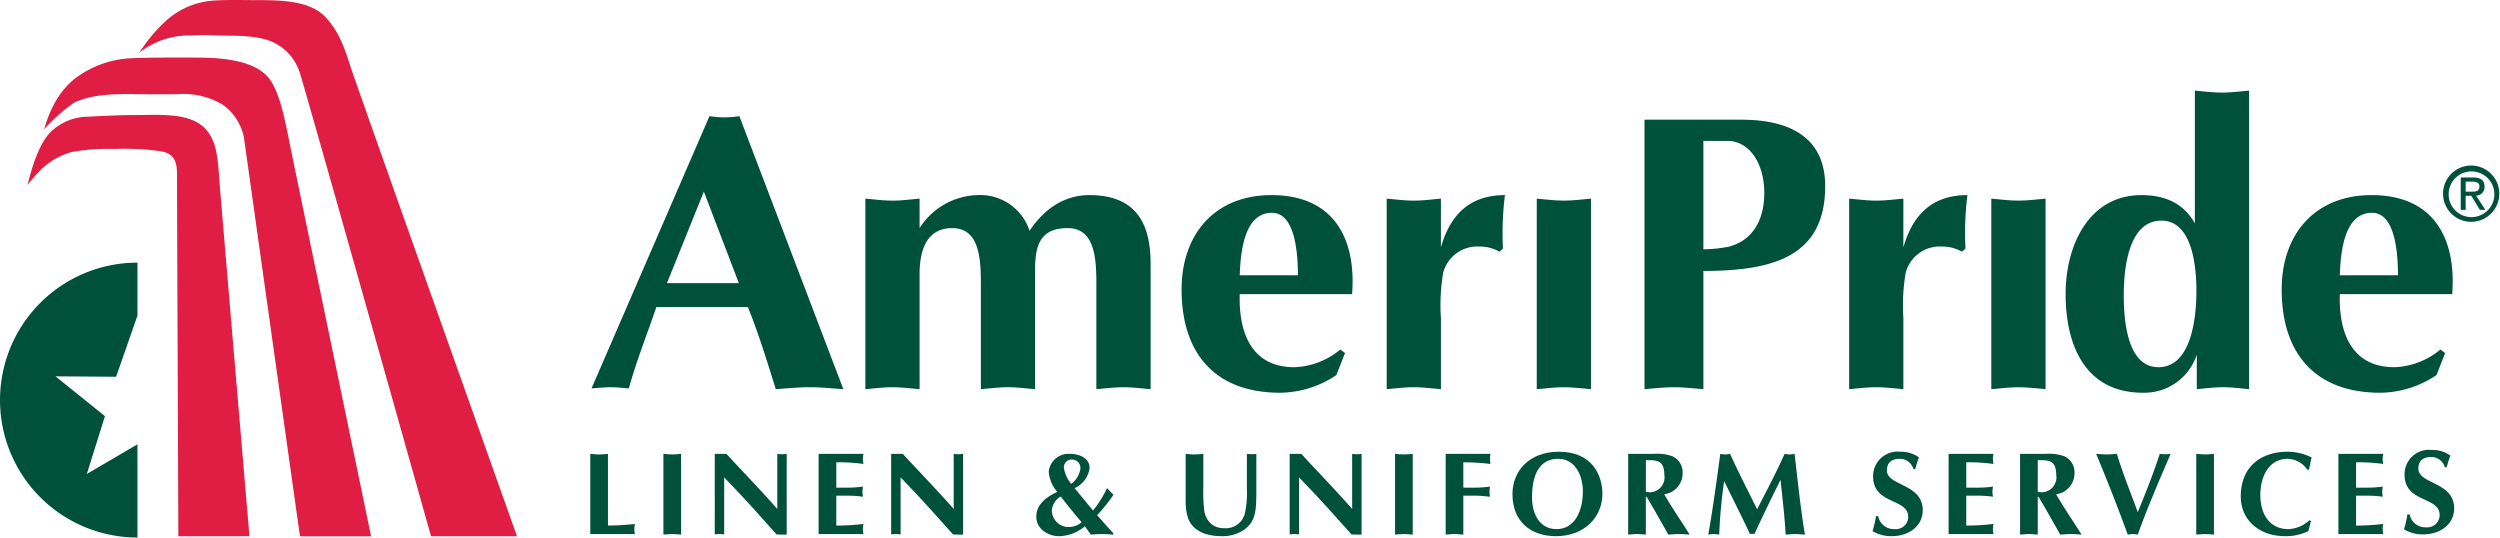
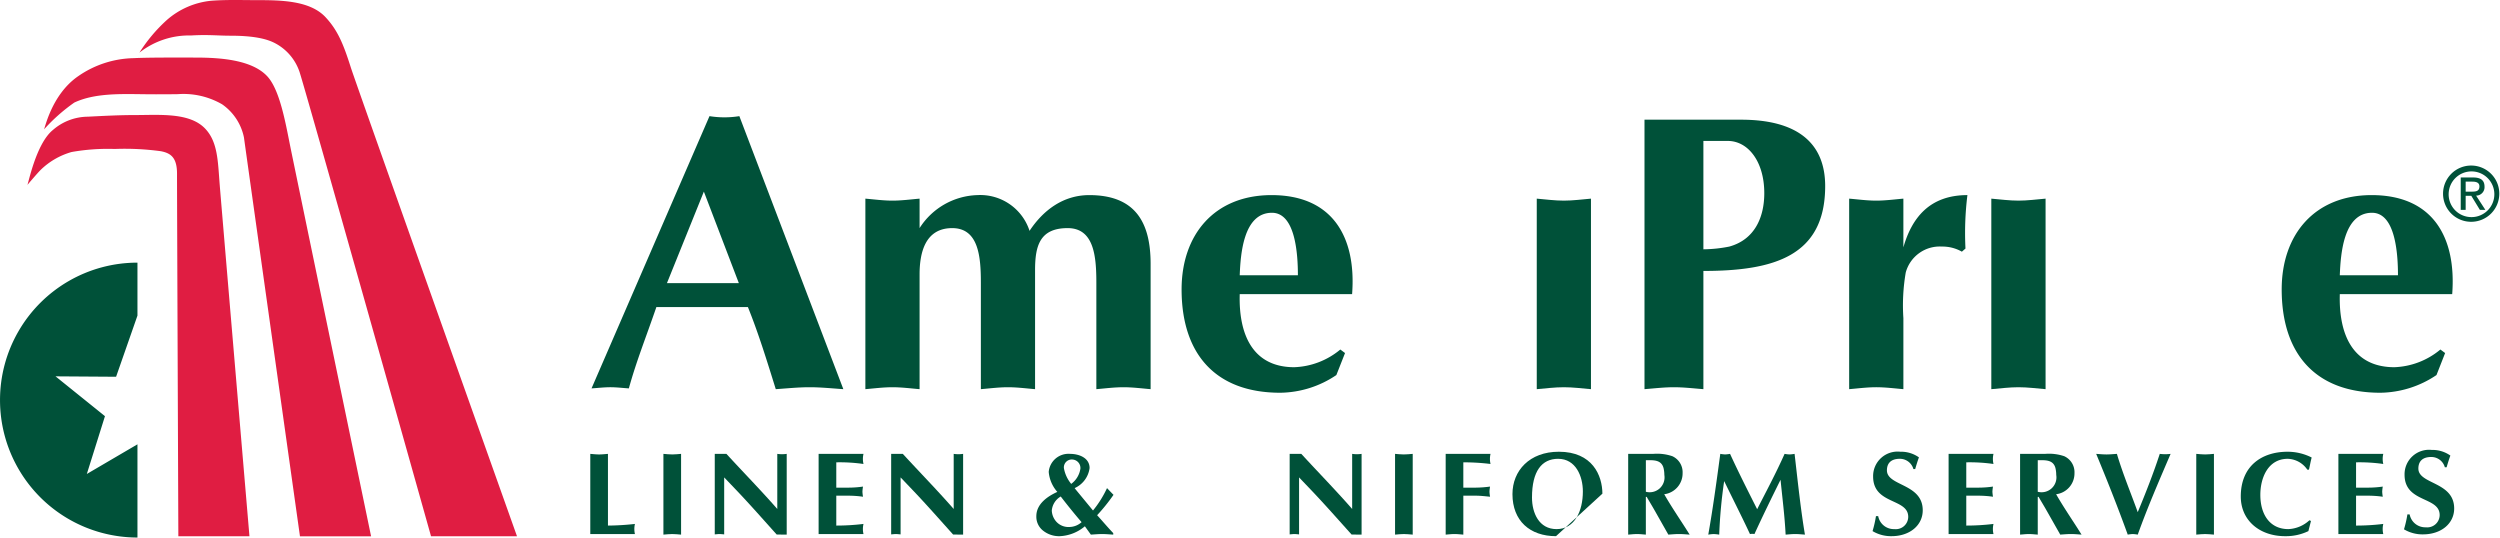
<svg xmlns="http://www.w3.org/2000/svg" viewBox="0 0 300 64.503">
  <path d="M72.955,80.817a30.628,30.628,0,0,0,3.236-.197,2.689,2.689,0,0,0,0,1.215H70.834v-9.622c.355.028.707.069,1.06.069s.707-.041,1.06-.069Z" transform="translate(0 -17.748)" fill="#005139" />
  <path d="M79.609,72.212c.355.028.707.069,1.061.069s.706-.041,1.06-.069v9.691c-.354-.028-.707-.069-1.06-.069s-.706.041-1.061.069Z" transform="translate(0 -17.748)" fill="#005139" />
  <path d="M85.771,72.212H87.17c2.006,2.189,4.112,4.336,6.104,6.612V72.212a3.876,3.876,0,0,0,1.131,0v9.691l-1.201-.012c-1.64-1.822-3.165-3.561-4.762-5.241l-1.54-1.613v6.838c-.185-.014-.383-.041-.566-.041s-.381.028-.565.041Z" transform="translate(0 -17.748)" fill="#005139" />
  <path d="M103.62,72.212a2.59,2.59,0,0,0,0,1.213,20.224,20.224,0,0,0-3.266-.197v3.037h1.47a12.463,12.463,0,0,0,1.737-.127,4.72,4.72,0,0,0-.069.61,4.672,4.672,0,0,0,.069.607,12.973,12.973,0,0,0-1.737-.125h-1.47v3.587a26.689,26.689,0,0,0,3.266-.197,2.599,2.599,0,0,0,0,1.215H98.234v-9.622Z" transform="translate(0 -17.748)" fill="#005139" />
  <path d="M106.94,72.212h1.398c2.007,2.189,4.111,4.336,6.105,6.612V72.212a3.874,3.874,0,0,0,1.131,0v9.691l-1.201-.012c-1.639-1.822-3.165-3.561-4.764-5.241l-1.538-1.613v6.838c-.184-.014-.382-.041-.566-.041s-.381.028-.566.041Z" transform="translate(0 -17.748)" fill="#005139" />
  <path d="M129.113,76.523l2.047,2.485a12.532,12.532,0,0,0,1.682-2.686l.778.807a21.99,21.99,0,0,1-1.965,2.445c.636.692,1.242,1.426,1.935,2.148v.182c-.45-.028-.89-.069-1.342-.069s-.89.041-1.343.069l-.72-1.002a5.011,5.011,0,0,1-2.996,1.187,3.071,3.071,0,0,1-2.035-.677,2.118,2.118,0,0,1-.793-1.725c0-1.457,1.332-2.374,2.518-2.911a4.144,4.144,0,0,1-1.032-2.402,2.381,2.381,0,0,1,2.572-2.161c1.044,0,2.332.465,2.332,1.707a3.08,3.08,0,0,1-1.795,2.402Zm-2.898,2.499a2.151,2.151,0,0,0,.451,1.218,1.934,1.934,0,0,0,.918.647,1.986,1.986,0,0,0,.764.1,2.248,2.248,0,0,0,1.442-.579c-.862-1.002-1.696-2.035-2.501-3.081A2.163,2.163,0,0,0,126.215,79.022Zm3.434-5.044a1.02,1.02,0,0,0-.963-1.088.948.948,0,0,0-1.018,1.03,4.081,4.081,0,0,0,.876,1.895A2.773,2.773,0,0,0,129.649,73.978Z" transform="translate(0 -17.748)" fill="#005139" />
-   <path d="M142.278,72.212c.354.028.71.069,1.062.069.353,0,.707-.041,1.06-.069v4.013a18.355,18.355,0,0,0,.099,2.67,2.562,2.562,0,0,0,.75,1.626,2.249,2.249,0,0,0,1.609.606,2.357,2.357,0,0,0,2.514-1.711,11.066,11.066,0,0,0,.256-2.925v-4.279a3.88,3.88,0,0,0,1.132,0v5.03c-.043,1.612-.028,3.079-1.5,4.098a4.554,4.554,0,0,1-2.671.748c-1.709,0-3.559-.539-4.086-2.374a6.749,6.749,0,0,1-.225-1.741Z" transform="translate(0 -17.748)" fill="#005139" />
  <path d="M154.759,72.212h1.397c2.007,2.189,4.112,4.336,6.103,6.612V72.212a3.95,3.95,0,0,0,.566.042,3.89,3.89,0,0,0,.566-.042v9.691l-1.2-.012c-1.64-1.822-3.166-3.561-4.763-5.241l-1.54-1.613v6.838c-.182-.014-.382-.041-.565-.041s-.381.028-.564.041Z" transform="translate(0 -17.748)" fill="#005139" />
  <path d="M167.406,72.212c.351.028.704.069,1.06.069.351,0,.704-.041,1.06-.069v9.691c-.356-.028-.709-.069-1.06-.069-.356,0-.709.041-1.06.069Z" transform="translate(0 -17.748)" fill="#005139" />
  <path d="M175.6,81.903c-.353-.028-.707-.069-1.061-.069s-.703.041-1.058.069v-9.691h5.382a2.658,2.658,0,0,0,0,1.213,26.071,26.071,0,0,0-3.264-.197v3.037h1.497a14.034,14.034,0,0,0,1.711-.127,4.567,4.567,0,0,0-.069.61,4.52,4.52,0,0,0,.069.607c-.592-.056-1.159-.125-1.723-.125H175.6Z" transform="translate(0 -17.748)" fill="#005139" />
-   <path d="M186.721,82.089c-3.123,0-5.226-1.838-5.226-5.045,0-2.811,2.047-5.088,5.567-5.088,4.029,0,5.214,2.84,5.227,5.031C192.301,79.742,190.184,82.089,186.721,82.089Zm-2.882-4.636c0,1.839.833,3.789,2.951,3.789,2.179,0,3.154-2.177,3.154-4.521,0-1.824-.85-3.916-2.969-3.916C185.012,72.804,183.839,74.29,183.839,77.453Z" transform="translate(0 -17.748)" fill="#005139" />
+   <path d="M186.721,82.089c-3.123,0-5.226-1.838-5.226-5.045,0-2.811,2.047-5.088,5.567-5.088,4.029,0,5.214,2.84,5.227,5.031Zm-2.882-4.636c0,1.839.833,3.789,2.951,3.789,2.179,0,3.154-2.177,3.154-4.521,0-1.824-.85-3.916-2.969-3.916C185.012,72.804,183.839,74.29,183.839,77.453Z" transform="translate(0 -17.748)" fill="#005139" />
  <path d="M195.382,72.212h3.011a5.695,5.695,0,0,1,2.288.28,2.111,2.111,0,0,1,1.231,2.023,2.524,2.524,0,0,1-2.206,2.542c.779,1.357,1.653,2.657,2.5,3.971l.553.874c-.422-.028-.847-.069-1.287-.069-.422,0-.847.041-1.271.069l-1.68-2.966c-.214-.382-.609-1.03-.919-1.567h-.1v4.534c-.353-.028-.707-.069-1.06-.069s-.707.041-1.061.069Zm2.121,4.548a1.785,1.785,0,0,0,2.219-2.017,3.627,3.627,0,0,0-.071-.709c-.225-1.173-1.285-1.06-2.147-1.06Z" transform="translate(0 -17.748)" fill="#005139" />
  <path d="M214.151,72.212a4.27,4.27,0,0,0,.593.069,4.472,4.472,0,0,0,.606-.069c.437,3.799.765,6.878,1.243,9.691-.397-.028-.776-.069-1.172-.069-.395,0-.748.041-1.146.069-.112-2.246-.395-4.405-.609-6.584-1.07,2.163-2.131,4.326-3.132,6.515a1.367,1.367,0,0,0-.538,0c-.905-1.951-2.022-4.139-3.096-6.357a58.874,58.874,0,0,0-.594,6.426,5.424,5.424,0,0,0-.663-.069,5.213,5.213,0,0,0-.651.069c.509-2.839.963-6.118,1.443-9.691a4.107,4.107,0,0,0,.58.069,4.346,4.346,0,0,0,.592-.069c1.016,2.216,2.134,4.422,3.252,6.642C211.874,76.846,213.074,74.628,214.151,72.212Z" transform="translate(0 -17.748)" fill="#005139" />
  <path d="M229.608,74.034a1.686,1.686,0,0,0-1.625-1.23c-1.114,0-1.552.579-1.552,1.385,0,1.91,4.297,1.555,4.297,4.793,0,1.804-1.556,3.107-3.748,3.107a4.31,4.31,0,0,1-2.274-.608,13.114,13.114,0,0,0,.409-1.794h.269a1.905,1.905,0,0,0,1.949,1.554,1.489,1.489,0,0,0,1.654-1.47c0-2.261-4.213-1.441-4.213-4.845a2.939,2.939,0,0,1,3.266-2.97,3.69,3.69,0,0,1,2.233.677c-.169.456-.31.921-.451,1.401Z" transform="translate(0 -17.748)" fill="#005139" />
  <path d="M239.22,72.212a2.59,2.59,0,0,0,0,1.213,20.245,20.245,0,0,0-3.267-.197v3.037h1.47a12.399,12.399,0,0,0,1.735-.127,5.314,5.314,0,0,0-.069.61,5.259,5.259,0,0,0,.069.607,12.906,12.906,0,0,0-1.735-.125h-1.47v3.587a26.72,26.72,0,0,0,3.267-.197,2.599,2.599,0,0,0,0,1.215h-5.388v-9.622Z" transform="translate(0 -17.748)" fill="#005139" />
  <path d="M242.41,72.212H245.42a5.697,5.697,0,0,1,2.288.28,2.109,2.109,0,0,1,1.23,2.023,2.521,2.521,0,0,1-2.204,2.542c.779,1.357,1.653,2.657,2.5,3.971l.553.874c-.424-.028-.849-.069-1.287-.069-.425,0-.849.041-1.269.069l-1.683-2.966c-.212-.382-.609-1.03-.918-1.567h-.1v4.534c-.354-.028-.706-.069-1.06-.069s-.706.041-1.061.069ZM244.53,76.76a1.784,1.784,0,0,0,2.218-2.017,3.61,3.61,0,0,0-.069-.709c-.225-1.173-1.285-1.06-2.148-1.06Z" transform="translate(0 -17.748)" fill="#005139" />
  <path d="M255.937,81.834a4.292,4.292,0,0,0-.608.069c-1.189-3.29-2.459-6.486-3.788-9.691.41.028.833.069,1.244.069s.834-.041,1.243-.069c.692,2.345,1.654,4.648,2.501,6.994.961-2.318,1.879-4.649,2.643-6.994a5.117,5.117,0,0,0,1.301,0c-1.373,3.205-2.753,6.373-3.943,9.691A4.329,4.329,0,0,0,255.937,81.834Z" transform="translate(0 -17.748)" fill="#005139" />
  <path d="M263.552,72.212c.354.028.707.069,1.06.069.355,0,.709-.041,1.061-.069v9.691c-.352-.028-.706-.069-1.061-.069-.353,0-.706.041-1.06.069Z" transform="translate(0 -17.748)" fill="#005139" />
  <path d="M277.316,80.265l-.309,1.216a6.196,6.196,0,0,1-2.799.608c-3.024,0-5.314-1.865-5.314-4.763,0-3.687,2.543-5.37,5.623-5.37a6.395,6.395,0,0,1,2.883.693c-.126.48-.211.961-.323,1.458h-.2a2.942,2.942,0,0,0-2.345-1.302c-2.347,0-3.291,2.248-3.291,4.324,0,2.416,1.185,4.112,3.36,4.112a3.972,3.972,0,0,0,2.53-1.061Z" transform="translate(0 -17.748)" fill="#005139" />
  <path d="M285.994,72.212a2.587,2.587,0,0,0,0,1.213,20.221,20.221,0,0,0-3.267-.197v3.037h1.469a12.417,12.417,0,0,0,1.737-.127,4.903,4.903,0,0,0-.069.61,4.852,4.852,0,0,0,.069.607,12.925,12.925,0,0,0-1.737-.125h-1.469v3.587a26.68,26.68,0,0,0,3.267-.197,2.595,2.595,0,0,0,0,1.215h-5.387v-9.622Z" transform="translate(0 -17.748)" fill="#005139" />
  <path d="M293.381,73.818a1.686,1.686,0,0,0-1.625-1.231c-1.114,0-1.552.58-1.552,1.386,0,1.909,4.297,1.555,4.297,4.792,0,1.806-1.556,3.108-3.748,3.108a4.32,4.32,0,0,1-2.274-.607,13.185,13.185,0,0,0,.41-1.794h.268a1.906,1.906,0,0,0,1.949,1.553,1.49,1.49,0,0,0,1.654-1.468c0-2.262-4.213-1.442-4.213-4.847a2.939,2.939,0,0,1,3.265-2.97,3.689,3.689,0,0,1,2.233.678c-.169.455-.31.92-.451,1.4Z" transform="translate(0 -17.748)" fill="#005139" />
  <path d="M12.595,67.687,6.661,62.909l7.27.05,2.564-7.34V49.265a16.493,16.493,0,1,0,0,32.986V71.066l-6.076,3.559Z" transform="translate(0 -17.748)" fill="#005139" />
  <path d="M10.538,31.751c1.96-.099,3.793-.196,5.656-.196,2.962,0,6.58-.339,8.443,1.647,1.503,1.6,1.503,3.874,1.73,6.744.171,2.166,3.567,42.156,3.567,42.156h-8.532s-.167-42.287-.16-43.495c.008-2.025-.818-2.49-1.93-2.712a32.038,32.038,0,0,0-5.554-.271,24.907,24.907,0,0,0-5.166.366,8.725,8.725,0,0,0-3.715,2.148c-.342.33-1.606,1.819-1.606,1.819.084.096.994-4.915,3.071-6.605A6.449,6.449,0,0,1,10.538,31.751Z" transform="translate(0 -17.748)" fill="#e01d42" />
  <path d="M16.013,24.727c1.962-.096,5.54-.071,7.405-.071,2.96,0,6.778.247,8.643,2.235,1.498,1.6,2.184,5.492,2.752,8.331.427,2.129,9.718,46.882,9.718,46.882H35.996s-6.561-46.649-6.719-47.849a6.393,6.393,0,0,0-2.633-3.996,9.251,9.251,0,0,0-5.304-1.212s-2.061.035-4.175.006c-2.791-.035-5.852-.124-8.248,1.003a21.329,21.329,0,0,0-3.655,3.241c.085.095.846-4.155,4.118-6.403A12.054,12.054,0,0,1,16.013,24.727Z" transform="translate(0 -17.748)" fill="#e01d42" />
  <path d="M25.363,17.837c1.919-.14,3.557-.073,5.418-.073,2.961,0,6.415.052,8.275,2.039,1.503,1.6,2.18,3.332,3.041,6.036.656,2.07,19.945,56.264,19.945,56.264H51.725S36.359,27.437,35.921,26.311a6.085,6.085,0,0,0-2.862-3.351c-.991-.539-2.558-.927-5.416-.927-1.509,0-2.662-.149-4.711-.028a9.649,9.649,0,0,0-6.202,2.059,18.905,18.905,0,0,1,3.275-3.9A9.475,9.475,0,0,1,25.363,17.837Z" transform="translate(0 -17.748)" fill="#e01d42" />
  <path d="M80.034,51.722,84.464,40.74,88.661,51.722Zm9.715,2.873c1.272,3.158,2.259,6.367,3.344,9.853,1.367-.093,2.689-.232,4.054-.232s2.688.139,4.054.232L88.722,31.685a11.249,11.249,0,0,1-3.583,0l-14.155,32.67c.755-.047,1.509-.139,2.263-.139s1.459.092,2.215.139c.895-3.25,2.073-6.173,3.303-9.76Z" transform="translate(0 -17.748)" fill="#005139" />
  <path d="M103.845,41.585c1.081.093,2.164.238,3.252.238,1.08,0,2.169-.145,3.253-.238v3.536a8.515,8.515,0,0,1,6.928-3.96,6.216,6.216,0,0,1,6.268,4.289c1.651-2.498,4.058-4.289,7.168-4.289,5.469,0,7.36,3.206,7.36,8.248V64.448c-1.087-.093-2.169-.232-3.255-.232-1.087,0-2.169.139-3.257.232V51.672c0-3.156-.279-6.55-3.44-6.55-3.344,0-3.914,2.12-3.914,5.047V64.448c-1.085-.093-2.169-.232-3.254-.232-1.083,0-2.169.139-3.25.232V51.672c0-3.156-.284-6.55-3.441-6.55-3.254,0-3.913,2.972-3.913,5.563V64.448c-1.084-.093-2.173-.232-3.253-.232-1.087,0-2.171.139-3.252.232Z" transform="translate(0 -17.748)" fill="#005139" />
  <path d="M148.767,50.782c.099-2.501.429-7.501,3.866-7.501,2.829,0,3.115,4.999,3.115,7.501Zm13.485,2.259c.518-6.739-2.261-11.88-9.666-11.88-6.835,0-10.795,4.719-10.795,11.318,0,7.679,4.008,12.398,11.837,12.398a12.244,12.244,0,0,0,6.735-2.123l1.041-2.641-.565-.423a9.142,9.142,0,0,1-5.521,2.123c-4.992,0-6.689-3.919-6.551-8.771Z" transform="translate(0 -17.748)" fill="#005139" />
-   <path d="M166.403,41.585c1.081.093,2.167.238,3.247.238,1.089,0,2.169-.145,3.259-.238v5.846c.987-3.443,3.061-6.271,7.683-6.271a37.085,37.085,0,0,0-.238,6.413l-.423.376a4.711,4.711,0,0,0-2.401-.613,4.236,4.236,0,0,0-4.342,3.11,23.292,23.292,0,0,0-.278,5.473v8.529c-1.089-.093-2.169-.232-3.259-.232-1.08,0-2.166.139-3.247.232Z" transform="translate(0 -17.748)" fill="#005139" />
  <path d="M184.411,41.585c1.082.093,2.162.238,3.251.238,1.081,0,2.167-.145,3.254-.238V64.448c-1.087-.093-2.173-.232-3.254-.232-1.089,0-2.169.139-3.251.232Z" transform="translate(0 -17.748)" fill="#005139" />
  <path d="M204.407,34.66H207.33c2.455,0,4.384,2.494,4.384,6.265,0,2.877-1.133,5.564-4.198,6.412a16.584,16.584,0,0,1-3.109.328Zm0,15.601c8.487,0,14.614-1.79,14.614-10.184,0-5.321-3.533-7.966-10.085-7.966H197.339V64.448c1.173-.093,2.354-.232,3.533-.232,1.175,0,2.355.139,3.535.232Z" transform="translate(0 -17.748)" fill="#005139" />
  <path d="M221.899,41.585c1.087.093,2.167.238,3.247.238,1.089,0,2.175-.145,3.259-.238v5.846c.987-3.443,3.067-6.271,7.684-6.271a37.173,37.173,0,0,0-.232,6.413l-.431.376a4.695,4.695,0,0,0-2.4-.613,4.226,4.226,0,0,0-4.336,3.11,23.234,23.234,0,0,0-.284,5.473v8.529c-1.083-.093-2.169-.232-3.259-.232-1.08,0-2.16.139-3.247.232Z" transform="translate(0 -17.748)" fill="#005139" />
  <path d="M238.958,41.585c1.087.093,2.174.238,3.256.238,1.086,0,2.168-.145,3.255-.238V64.448c-1.087-.093-2.169-.232-3.255-.232-1.082,0-2.169.139-3.256.232Z" transform="translate(0 -17.748)" fill="#005139" />
-   <path d="M259.374,44.224c3.772,0,4.196,5.705,4.196,8.438,0,2.973-.519,9.15-4.567,9.15-3.82,0-4.152-5.894-4.152-8.631C254.851,50.212,255.323,44.224,259.374,44.224ZM269.89,28.622c-1.088.096-2.169.235-3.257.235-1.082,0-2.167-.139-3.249-.235V44.554c-1.372-2.446-3.633-3.393-6.412-3.393-6.225,0-9.096,5.893-9.096,11.88,0,6.083,2.307,11.835,9.281,11.835a6.622,6.622,0,0,0,6.458-4.574v4.145c1.04-.093,2.075-.232,3.156-.232,1.041,0,2.075.139,3.118.232Z" transform="translate(0 -17.748)" fill="#005139" />
  <path d="M280.776,50.782c.1-2.501.425-7.501,3.866-7.501,2.831,0,3.115,4.999,3.115,7.501Zm13.488,2.259c.517-6.739-2.262-11.88-9.666-11.88-6.838,0-10.795,4.719-10.795,11.318,0,7.679,4.01,12.398,11.834,12.398a12.273,12.273,0,0,0,6.741-2.123l1.037-2.641-.568-.423a9.123,9.123,0,0,1-5.512,2.123c-5,0-6.697-3.919-6.558-8.771Z" transform="translate(0 -17.748)" fill="#005139" />
  <path d="M293.839,40.979a2.742,2.742,0,1,1,2.757,2.822A2.732,2.732,0,0,1,293.839,40.979Zm2.757,3.384a3.375,3.375,0,1,0-3.43-3.384A3.365,3.365,0,0,0,296.596,44.362ZM295.88,41.248h.677l1.03,1.688h.658l-1.112-1.713a1.012,1.012,0,0,0,1.01-1.073c0-.766-.455-1.105-1.373-1.105h-1.483V42.936h.592Zm0-.501V39.544h.803c.407,0,.848.087.848.569,0,.6-.449.633-.949.633Z" transform="translate(0 -17.748)" fill="#005139" />
</svg>